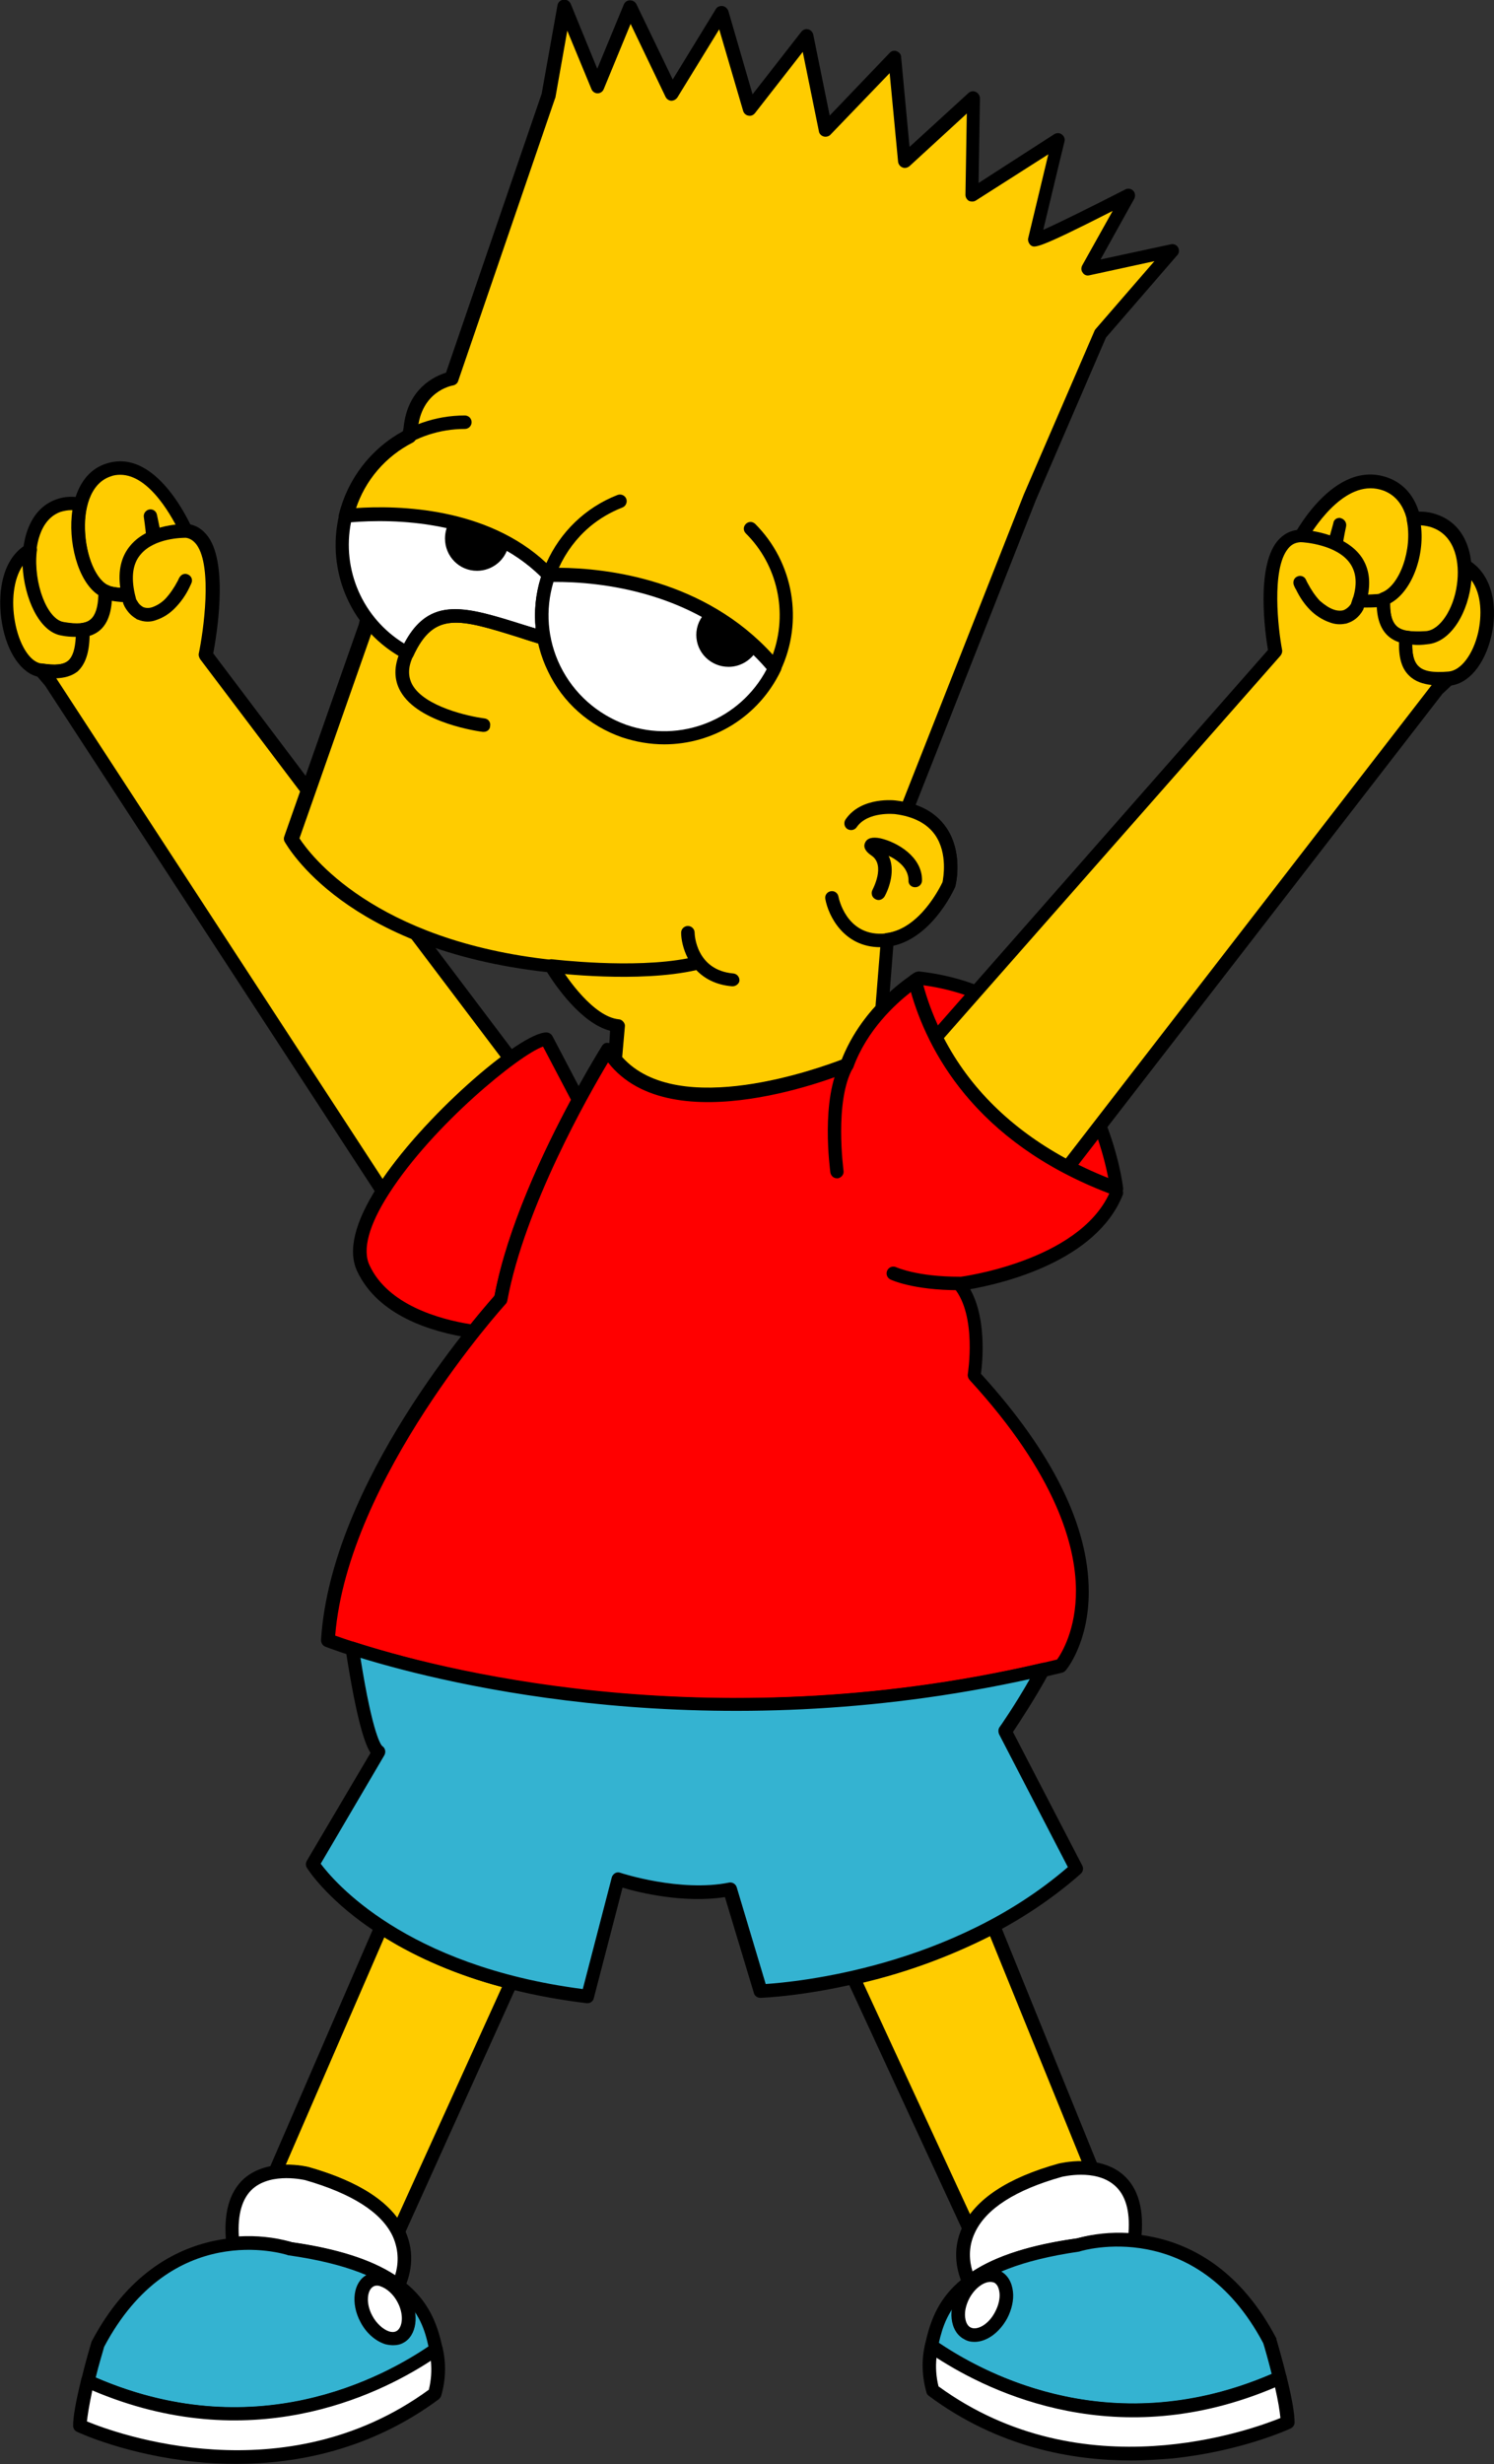
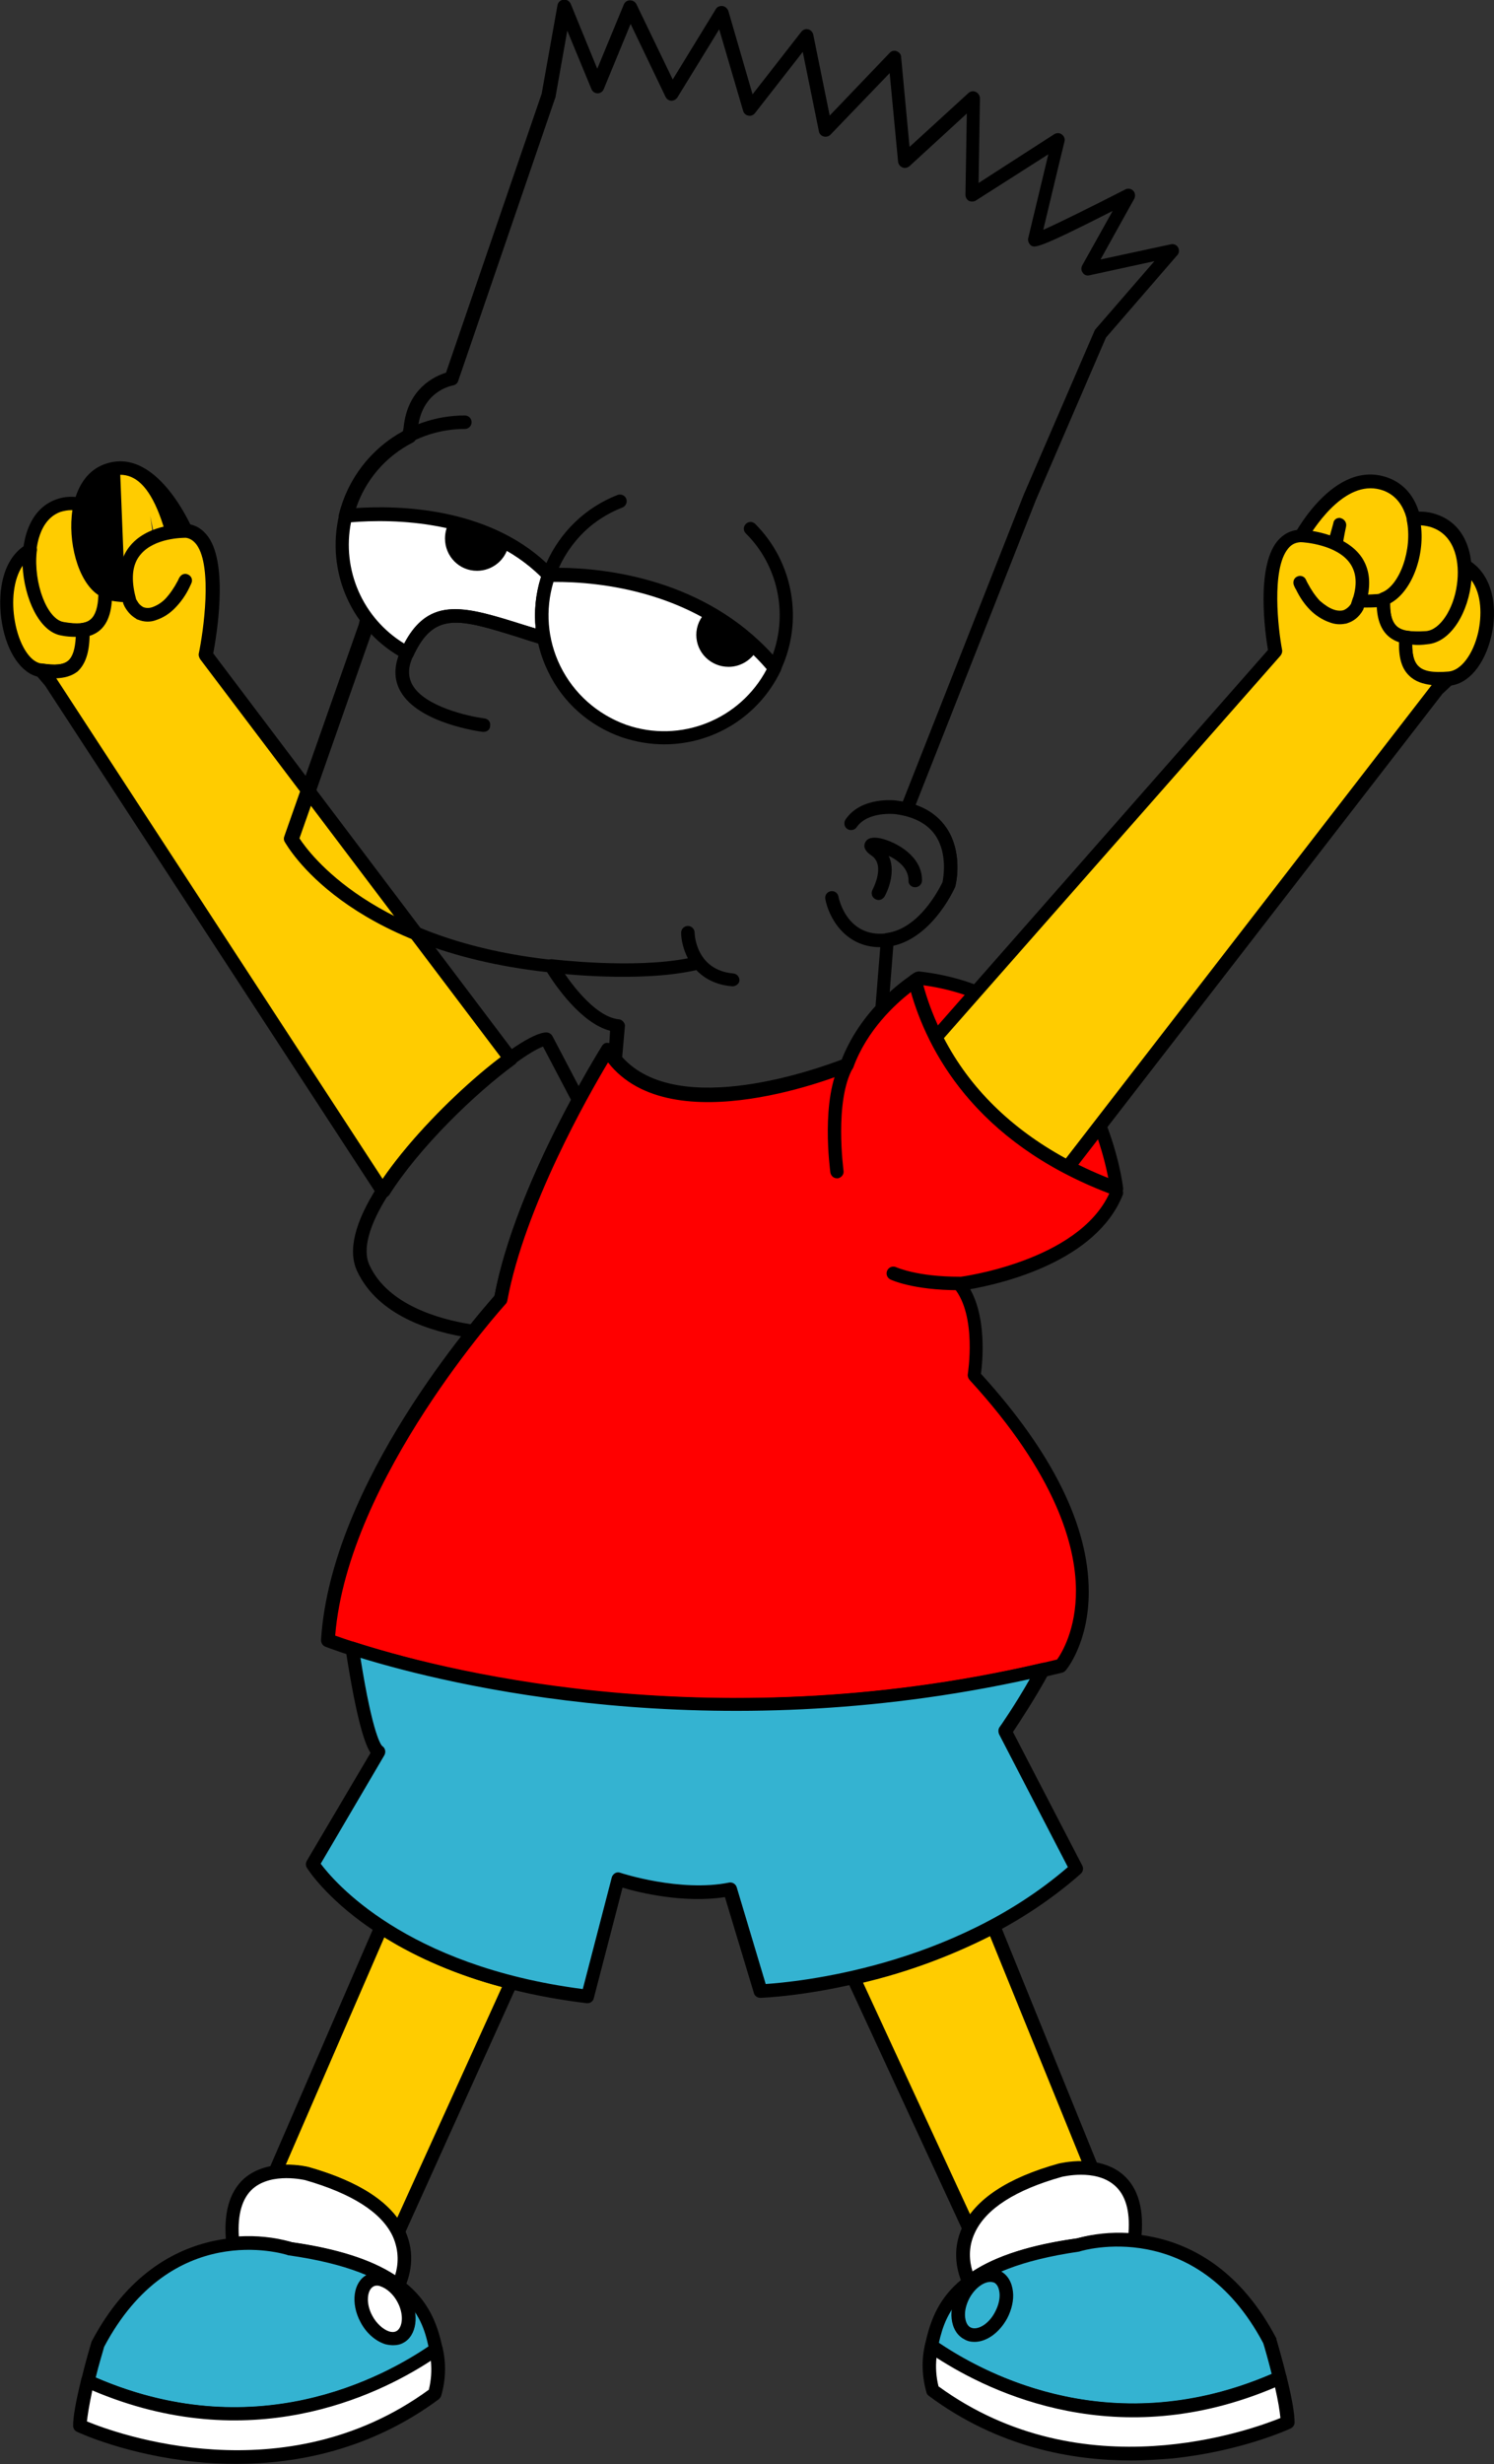
<svg xmlns="http://www.w3.org/2000/svg" xmlns:xlink="http://www.w3.org/1999/xlink" version="1.1" id="Layer_1" x="0px" y="0px" viewBox="0 0 443.5 731.3" style="enable-background:new 0 0 443.5 731.3;" xml:space="preserve">
  <rect x="0" y="0" width="443.5" height="731.3" fill="#333333" stroke="none" />
  <style type="text/css">
	.st0{fill:#FFCC00;}
	.st1{clip-path:url(#SVGID_2_);}
	.st2{clip-path:url(#SVGID_4_);}
	.st3{fill:#FF0000;}
	.st4{fill:#34B3D1;}
	.st5{fill:#FFFFFF;}
	.st6{clip-path:url(#SVGID_6_);}
	.st7{clip-path:url(#SVGID_8_);}
	.st8{clip-path:url(#SVGID_10_);}
</style>
  <title>Bart Simpson 02 [Converted]</title>
  <path class="st0" d="M56.3,159.9c0,0-9.9-25.1-24.1-20.4S22.5,174,32.8,176s15.1-1.1,11.8-22.9l2.2,10.6L56.3,159.9" />
-   <path d="M37.2,178.5c-1.7,0-3.3-0.2-4.8-0.5c-6.6-1.2-10.6-10.8-11.2-19.5c-0.5-8.3,1.9-18.2,10.3-20.9  c15.8-5.2,26.2,20.5,26.6,21.6c0.4,1-0.1,2.2-1.1,2.6l-9.4,3.9c-0.1,5.1-1.3,8.4-3.4,10.5C42.3,177.9,39.8,178.5,37.2,178.5z   M35.7,140.9c-0.9,0-1.9,0.1-2.9,0.5c-6.2,2.1-8,10.1-7.5,16.9c0.5,8.1,4,15.1,7.9,15.8c4.3,0.8,6.8,0.6,8.3-0.8  c2.5-2.4,2.8-8.8,1.2-19.8c-0.2-1.1,0.6-2.1,1.6-2.3c1.1-0.2,2.1,0.5,2.3,1.6l1.7,8.2l5.4-2.2C51.4,153.9,44.5,140.9,35.7,140.9z" />
+   <path d="M37.2,178.5c-1.7,0-3.3-0.2-4.8-0.5c-6.6-1.2-10.6-10.8-11.2-19.5c-0.5-8.3,1.9-18.2,10.3-20.9  c15.8-5.2,26.2,20.5,26.6,21.6c0.4,1-0.1,2.2-1.1,2.6l-9.4,3.9c-0.1,5.1-1.3,8.4-3.4,10.5C42.3,177.9,39.8,178.5,37.2,178.5z   c-0.9,0-1.9,0.1-2.9,0.5c-6.2,2.1-8,10.1-7.5,16.9c0.5,8.1,4,15.1,7.9,15.8c4.3,0.8,6.8,0.6,8.3-0.8  c2.5-2.4,2.8-8.8,1.2-19.8c-0.2-1.1,0.6-2.1,1.6-2.3c1.1-0.2,2.1,0.5,2.3,1.6l1.7,8.2l5.4-2.2C51.4,153.9,44.5,140.9,35.7,140.9z" />
  <path class="st0" d="M17.4,150.1c2.1-0.8,4.3-0.9,6.5-0.3c-2.3,9.7,1.2,22.8,7.4,25.8c0,10.9-4.6,12.5-12.6,11.1  C8.3,184.9,3.3,155,17.4,150.1" />
  <g>
    <defs>
      <rect id="SVGID_1_" width="443.5" height="731.1" />
    </defs>
    <clipPath id="SVGID_2_">
      <use xlink:href="#SVGID_1_" style="overflow:visible;" />
    </clipPath>
    <g class="st1">
      <path d="M22.8,189c-1.5,0-3.1-0.2-4.5-0.4c-6.8-1.2-10.7-10.7-11.5-19.1c-0.7-8.3,1.5-18.3,9.9-21.3c2.5-0.9,5.1-1,7.7-0.4    c1.1,0.3,1.7,1.3,1.4,2.4c-2.1,8.9,1.1,21,6.3,23.5c0.7,0.3,1.1,1,1.1,1.8c0,5.7-1.2,9.3-3.7,11.4C27.6,188.5,25.2,189,22.8,189z     M21.1,151.4c-1,0-2.1,0.2-3.1,0.5c0,0,0,0,0,0c-6.2,2.2-7.8,10.3-7.3,17.2c0.7,8.1,4.3,14.9,8.2,15.5c4.1,0.7,6.5,0.5,8-0.8    c1.4-1.2,2.2-3.6,2.3-7.2c-6.2-4.1-9.1-16.1-7.7-25.2C21.4,151.4,21.3,151.4,21.1,151.4z M17.4,150.1L17.4,150.1L17.4,150.1z" />
      <path class="st0" d="M8.9,163.1c-1.2,10.2,3.2,22.4,9.7,23.5c1.9,0.4,3.9,0.5,5.9,0.3c0.2,11.6-4.4,13.3-12.6,11.9    C2.1,197.2-3,169.9,8.9,163.1" />
      <path d="M16.1,201.3c-1.5,0-3.1-0.2-4.5-0.4c-5.1-0.9-9.5-7.1-11-15.9c-1.4-8-0.4-18.9,7.2-23.4c0.3-0.2,0.7-0.4,1.2-0.4h0    c0.9,0,1.7,0.6,1.9,1.5c0.1,0.3,0.1,0.7,0,1c-1,9.4,3.1,20.2,8.1,21c1.8,0.4,3.6,0.4,5.4,0.3c0.6-0.1,1.1,0.1,1.5,0.5    c0.4,0.4,0.7,0.9,0.7,1.5c0.1,6.1-1,10-3.7,12.2C21,200.8,18.5,201.3,16.1,201.3z M6.7,167.9c-2.8,4.2-3.3,10.7-2.3,16.4    c1.2,6.9,4.4,12.1,7.8,12.6c4.1,0.7,6.6,0.4,8-0.8c1.4-1.2,2.1-3.5,2.3-7.1c-1.4,0-2.9-0.1-4.3-0.4    C11.6,187.5,7.2,177.5,6.7,167.9z" />
    </g>
  </g>
  <path class="st0" d="M41.4,181.7l0.2,0.1C41.6,181.8,41.5,181.8,41.4,181.7" />
  <path d="M41.6,183.8c-0.3,0-0.6-0.1-0.8-0.2c-0.1-0.1-0.3-0.1-0.4-0.2c-0.9-0.5-1.3-1.7-0.7-2.7s1.7-1.3,2.7-0.8l0.2,0.1  c1,0.5,1.3,1.7,0.9,2.7C43.1,183.4,42.4,183.8,41.6,183.8z" />
  <path class="st0" d="M38.5,178.2c0.1,0.3,0.2,0.6,0.4,0.9C38.8,178.8,38.6,178.5,38.5,178.2" />
  <path d="M38.9,181.1c-0.7,0-1.4-0.4-1.8-1c-0.2-0.3-0.4-0.7-0.5-1.1c-0.4-1,0.1-2.2,1.1-2.6c1-0.4,2.2,0.1,2.6,1.1  c0.1,0.2,0.2,0.4,0.3,0.6c0.5,1,0.2,2.2-0.8,2.7C39.6,181,39.2,181.1,38.9,181.1z" />
  <path class="st0" d="M38.1,176.5L38.1,176.5c0.1,0.6,0.3,1.1,0.4,1.7C38.5,178.2,38.4,177.6,38.1,176.5" />
  <path d="M38.5,180.2c-0.9,0-1.7-0.6-1.9-1.5c-0.2-0.6-0.3-1.2-0.5-1.8c-0.1-0.6,0-1.2,0.4-1.7s1-0.8,1.6-0.8h0  c0.9,0,1.7,0.6,1.9,1.5c0.3,1,0.4,1.7,0.4,1.7c0.3,1.1-0.4,2.1-1.4,2.4C38.9,180.2,38.7,180.2,38.5,180.2z" />
  <path class="st0" d="M45.8,182c-1.3,0.4-2.7,0.4-4-0.1C43.1,182.4,44.5,182.5,45.8,182" />
  <path d="M43.9,184.3c-1,0-1.9-0.2-2.9-0.6c-1-0.4-1.5-1.6-1.1-2.6c0.4-1,1.5-1.5,2.6-1.1c0.9,0.3,1.8,0.3,2.7,0  c1-0.3,2.1,0.2,2.5,1.2c0.4,1-0.2,2.2-1.2,2.5C45.7,184.2,44.8,184.3,43.9,184.3z" />
  <path class="st0" d="M151.5,314.2L61,194.4c0,0,7.4-35.2-5.7-36.8c0,0-21.8-0.8-17.3,19l0,0c0.3,1.1,0.4,1.7,0.4,1.7  c0.1,0.3,0.3,0.6,0.4,0.9c0.6,1.1,1.4,2,2.5,2.6c0.1,0,0.2,0.1,0.2,0.1l0.2,0.1c1.3,0.5,2.7,0.5,4,0.1c1.7-0.6,3.3-1.6,4.6-2.9  c1.6-1.7,3-3.7,4.1-5.8c0.2-0.4,0.4-0.7,0.6-1.1c0,0-0.2,0.4-0.6,1.1c-1,2.1-2.4,4.1-4.1,5.8c-1.3,1.3-2.9,2.3-4.6,2.9  c-1.3,0.5-2.7,0.5-4-0.1l-0.2-0.1l-0.2-0.1c-1.1-0.6-2-1.5-2.5-2.6c-0.2-0.3-0.3-0.6-0.4-0.9c-0.2-0.6-0.3-1.2-0.4-1.7  c-1.8,0-3.6-0.2-5.3-0.5c-0.5-0.1-1-0.3-1.5-0.5c0,7.8-2.4,10.8-6.7,11.4c0.2,11.5-4.4,13.3-12.5,12l2.9,3.4l98.7,151.3  C123,338.8,140,322.6,151.5,314.2" />
  <path d="M113.7,355.6c-0.7,0-1.3-0.3-1.7-0.9L13.4,203.5l-2.8-3.3c-0.6-0.6-0.6-1.5-0.2-2.3c0.4-0.7,1.2-1.1,2.1-1  c4,0.6,6.4,0.4,7.9-0.9c1.6-1.4,2.4-4.4,2.3-9.1c0-1,0.7-1.9,1.7-2c2.6-0.4,5-1.7,5-9.4c0-0.7,0.3-1.3,0.9-1.7  c0.6-0.4,1.3-0.4,1.9-0.1c0.4,0.2,0.7,0.3,1.1,0.4c0.8,0.2,1.6,0.3,2.4,0.3c-0.7-5.1,0.3-9.3,3-12.5c5.6-6.7,16.3-6.4,16.8-6.4  c0.1,0,0.1,0,0.2,0c2.5,0.3,4.5,1.6,6.1,3.8c6.1,8.5,2.4,29.8,1.5,34.6l89.9,119.1c0.2,0.3,0.3,0.6,0.4,0.9l0,0.1  c0.1,0.7-0.2,1.5-0.8,1.9c-11.8,8.6-28.4,24.7-37.3,38.8C115,355.2,114.4,355.6,113.7,355.6C113.7,355.6,113.7,355.6,113.7,355.6z   M16.7,201.3l96.9,148.6c9.1-13.3,23.8-27.6,35.1-36.1L59.4,195.6c-0.3-0.5-0.5-1.1-0.4-1.6c1.4-6.7,4.1-25.7-0.6-32.3  c-0.9-1.2-1.9-1.9-3.2-2.1c-0.9,0-9.4,0-13.5,5c-2.3,2.7-2.8,6.6-1.7,11.6c0.2,0.7,0.3,1.3,0.4,1.6c0.1,0.2,0.2,0.4,0.3,0.5  c0.4,0.8,1,1.4,1.7,1.8l0.2,0.1c0.8,0.3,1.7,0.3,2.6,0c0,0,0,0,0,0c1.4-0.5,2.7-1.3,3.8-2.4c1.5-1.6,2.7-3.4,3.7-5.3  c0.2-0.3,0.3-0.7,0.5-1c0.5-1,1.6-1.5,2.6-1c1,0.4,1.5,1.6,1,2.6c0,0-0.2,0.5-0.6,1.3c-1.1,2.3-2.6,4.4-4.4,6.2  c-1.5,1.5-3.3,2.7-5.4,3.4c-1.8,0.7-3.7,0.6-5.4-0.1c0,0,0,0,0,0c0,0,0,0,0,0c0,0,0,0,0,0l0,0c0,0,0,0-0.1,0c0,0,0,0,0,0l-0.2-0.1  c-0.1,0-0.2-0.1-0.3-0.2c0,0,0,0,0,0c-1.4-0.8-2.5-2-3.3-3.4c-0.2-0.3-0.3-0.7-0.5-1c0,0,0,0,0-0.1c0,0,0,0,0,0c0,0,0,0,0,0  c0,0,0,0,0,0c0,0,0,0,0,0c0,0,0,0,0,0c0,0,0,0,0-0.1c0,0,0,0,0,0c0,0,0,0,0,0c0,0,0,0,0,0c0,0,0,0,0,0c0,0,0,0,0,0c0,0,0,0,0,0  c0,0,0,0,0,0c0,0,0,0,0,0c0,0,0,0,0,0c0,0,0,0,0,0c0,0,0,0,0,0c0-0.1-0.1-0.2-0.1-0.3c-1.1-0.1-2.2-0.2-3.3-0.4  c-0.3,4.3-1.7,8.9-6.6,10.4c-0.1,5.1-1.3,8.5-3.6,10.6C21.2,200.7,19,201.2,16.7,201.3z" />
-   <path class="st0" d="M183.2,304.3l-0.6,10.1c18.7,22.4,68.9,1.5,68.9,1.5c2.3-6.1,5.8-11.7,10.3-16.4l1.6-20.5  c11.7-1.6,18.3-16.5,18.3-16.5s4.4-18-12.5-22.2l36.5-92.6l20.9-48.5L348,74.3l-25.2,5.5L335,57.9c0,0-28.3,14.5-28.1,13.3  s7.1-29.7,7.1-29.7l-25.7,16.4l0.5-28.8l-20.5,18.7l-2.9-30.7l-20.4,21.4l-5.7-27.8l-16.9,21.7l-8.3-28.5l-14.7,24L187,2.2  l-9.8,23.5L167.5,2l-4.8,26.4l-28.8,84c0,0-10.9,1.7-12.1,15l-0.4,2c-9.4,4.8-16.3,13.5-18.8,23.8c4.5-0.4,9-0.6,13.5-0.4l-7.6,33.1  l-22.1,63c0,0,16.9,31.4,77.3,37.8C163.7,286.7,173.2,303.3,183.2,304.3" />
  <g>
    <defs>
      <rect id="SVGID_3_" width="443.5" height="731.1" />
    </defs>
    <clipPath id="SVGID_4_">
      <use xlink:href="#SVGID_3_" style="overflow:visible;" />
    </clipPath>
    <g class="st2">
      <path d="M210.3,326.8c-11.2,0-22.2-2.7-29.2-11.1c-0.3-0.4-0.5-0.9-0.5-1.4l0.5-8.4c-8.8-2.3-16.6-14-18.7-17.4    c-60-6.7-77.1-37.4-77.9-38.7c-0.3-0.5-0.3-1.1-0.1-1.6l22.1-62.9l7-30.6c-3.6,0-7.2,0.1-10.8,0.5c-0.6,0.1-1.3-0.2-1.7-0.7    s-0.6-1.2-0.4-1.8c2.6-10.6,9.5-19.5,19-24.7l0.2-1c1.1-11.8,9.4-15.4,12.6-16.4l28.4-82.8l4.7-26.3c0.2-0.9,0.9-1.5,1.8-1.6    c0.9-0.1,1.7,0.4,2.1,1.2l7.9,19.3l7.9-19.1c0.3-0.7,1-1.2,1.8-1.2c0.8,0,1.5,0.4,1.9,1.1l10.8,22.4l12.8-20.9    c0.4-0.7,1.2-1,2-0.9c0.8,0.1,1.4,0.7,1.7,1.4l7.2,24.8l14.5-18.6c0.5-0.6,1.3-0.9,2-0.7c0.8,0.2,1.3,0.8,1.5,1.5l4.9,24.1    l17.8-18.6c0.5-0.6,1.4-0.8,2.1-0.5c0.7,0.3,1.3,0.9,1.3,1.7l2.5,26.7l17.5-16c0.6-0.5,1.4-0.7,2.2-0.3c0.7,0.3,1.2,1.1,1.2,1.9    l-0.4,25.1L313,39.8c0.7-0.4,1.6-0.4,2.2,0.1c0.7,0.5,1,1.3,0.8,2.1c-2.1,8.5-4.9,20.4-6.3,26.2c5-2.2,15.2-7.3,24.4-12    c0.8-0.4,1.7-0.2,2.3,0.4s0.7,1.6,0.3,2.4l-10,18l20.9-4.5c0.8-0.2,1.7,0.2,2.1,0.9c0.4,0.7,0.4,1.7-0.2,2.3l-21.2,24.5    l-20.8,48.2l-35.7,90.5c12.8,4.5,13.4,17.5,11.8,24c0,0.1-0.1,0.2-0.1,0.3c-0.3,0.6-6.6,14.7-18.3,17.4l-1.5,19    c0,0.5-0.2,0.9-0.5,1.2c-4.3,4.6-7.6,9.9-9.8,15.8c-0.2,0.5-0.6,0.9-1.1,1.1C250.9,318.3,230.2,326.8,210.3,326.8z M184.7,313.7    c16.7,18.7,59,3.1,65.3,0.7c2.3-5.8,5.6-11.1,9.9-15.8l1.6-19.9c0.1-0.9,0.8-1.7,1.7-1.8c9.9-1.3,15.9-13.6,16.7-15.2    c0.4-1.8,3-16.1-11.1-19.7c-0.6-0.1-1-0.5-1.3-1c-0.3-0.5-0.3-1.1-0.1-1.6l36.5-92.6l21-48.6c0.1-0.2,0.2-0.4,0.3-0.5l17.5-20.2    l-19.3,4.2c-0.8,0.2-1.6-0.1-2-0.8c-0.5-0.6-0.5-1.5-0.1-2.2l9-16.1c-22.6,11.5-23.2,11-24.3,10.2c-0.6-0.5-0.9-1.3-0.8-2    c0.2-0.9,4-16.6,6-25l-21.5,13.7c-0.6,0.4-1.4,0.4-2.1,0.1c-0.6-0.4-1-1-1-1.8l0.4-24.1l-17,15.6c-0.6,0.5-1.4,0.7-2.1,0.4    c-0.7-0.3-1.2-0.9-1.3-1.7l-2.5-26.3L246.5,40c-0.5,0.5-1.3,0.7-2,0.5c-0.7-0.2-1.3-0.8-1.4-1.5l-4.8-23.6l-14.2,18.2    c-0.5,0.6-1.2,0.9-2,0.7c-0.7-0.1-1.3-0.7-1.5-1.4l-7.1-24.2l-12.4,20.2c-0.4,0.6-1.1,1-1.8,1c-0.7,0-1.4-0.5-1.7-1.1L187.2,7.1    l-8,19.4c-0.3,0.7-1,1.2-1.8,1.2c0,0,0,0,0,0c-0.8,0-1.5-0.5-1.8-1.2l-7.2-17.4l-3.5,19.7c0,0.1,0,0.2-0.1,0.3l-28.8,84    c-0.2,0.7-0.9,1.2-1.6,1.3c-0.4,0.1-9.4,1.7-10.4,13.2c0,0.1,0,0.2,0,0.3l-0.4,2c-0.1,0.6-0.5,1.1-1,1.4    c-8.1,4.1-14.2,11.2-17,19.8c3.6-0.2,7.2-0.3,10.9-0.2c0.6,0,1.2,0.3,1.5,0.8c0.4,0.5,0.5,1.1,0.4,1.7l-7.6,33.1    c0,0.1,0,0.1-0.1,0.2l-21.8,62.1c3,4.6,21.9,30.4,75.3,36.1c0.6,0.1,1.2,0.4,1.5,1c2.5,4.4,10.6,15.9,18,16.6c0.4,0,0.7,0.2,1,0.4    c0.5,0.4,0.9,1.1,0.8,1.7L184.7,313.7z" />
    </g>
  </g>
  <path class="st0" d="M113.2,571.9l-31.5,72.8c3.2-0.4,6.4-0.3,9.5,0.4c16.5,4.7,24,11.2,27,17.3l33.6-74.1  C134.9,584,122.3,577.9,113.2,571.9" />
  <path d="M118.1,664.4c-0.8,0-1.5-0.4-1.8-1.1c-3.3-6.8-12.2-12.4-25.7-16.2c-2.9-0.6-5.8-0.8-8.7-0.4c-0.7,0.1-1.4-0.2-1.9-0.8  c-0.4-0.6-0.5-1.3-0.2-2l31.4-72.5c0,0,0-0.1,0-0.1c0.3-0.8,1-1.4,1.9-1.4c0.4,0,0.9,0.1,1.2,0.4c10.7,7,23.4,12.3,37.9,16  c0.6,0.1,1.1,0.5,1.3,1.1c0.3,0.5,0.3,1.2,0,1.7L120,663.2C119.7,664,119,664.4,118.1,664.4C118.2,664.4,118.2,664.4,118.1,664.4z   M85.2,642.5c2.1,0,4.3,0.2,6.4,0.7c0,0,0.1,0,0.1,0c12.7,3.6,21.5,8.6,26.2,15l31.1-68.5c-13.1-3.5-24.8-8.5-34.9-14.8l-29.3,67.6  C85,642.5,85.1,642.5,85.2,642.5z" />
-   <path class="st3" d="M140.6,395.2c4.9-6.2,8.2-9.8,8.2-9.8c3.8-20.6,15-44.1,23.1-59l-9.5-18.1c-9.1,0-63.5,48.4-54.4,68  C113.8,389.2,130,393.6,140.6,395.2" />
  <path d="M140.5,397.2c-0.2,0-0.4,0-0.6-0.1c-12.2-1.8-27.8-6.8-33.9-19.9c-2.8-6-0.7-14.5,6.1-25.1c12.9-20.2,42.2-45.7,50.1-45.7  c0.7,0,1.4,0.4,1.8,1.1l9.5,18.1c0.3,0.6,0.3,1.3,0,1.9c-6.9,12.7-19,37.2-22.9,58.4c-0.1,0.4-0.2,0.7-0.5,1c0,0-3.3,3.6-8.1,9.6  C141.7,396.9,141.1,397.2,140.5,397.2z M161.2,310.6c-7,2.4-32.7,23.3-45.7,43.6c-6,9.3-8,16.7-5.8,21.3c5.4,11.7,20.6,16,30,17.5  c3.6-4.5,6.2-7.4,7.1-8.5c3.8-20.1,14.3-42.5,22.7-58.1L161.2,310.6z" />
  <path class="st3" d="M331.5,352.8c-1.1-7.4-9.9-57-58.8-62.5c0,0-0.4,0.2-1.1,0.7C275.8,308.3,289.2,337.2,331.5,352.8" />
  <path d="M331.5,354.8c-0.2,0-0.5,0-0.7-0.1c-43.7-16.1-57.1-46.5-61.1-63.3c-0.2-0.8,0.1-1.7,0.8-2.1c0.7-0.5,1.1-0.7,1.1-0.7  c0.4-0.2,0.8-0.3,1.3-0.3c21.2,2.4,37.7,13,48.8,31.5c8.6,14.2,11.2,28.7,11.7,32.7c0.1,0.7-0.2,1.4-0.7,1.8  C332.4,354.6,332,354.8,331.5,354.8z M274.1,292.4c4.3,15.8,17.1,42.2,54.9,57.2C326.3,335.9,315.3,298,274.1,292.4z" />
  <path class="st3" d="M271.6,290.9c-3.5,2.4-15,11-20.1,25c0,0-54.4,22.7-71-4.5c0,0-25.7,40.8-31.7,74.1c0,0-48.4,52.9-51.4,101.3  c0,0,95.2,37.8,217.6,7.6c0,0,25.7-30.2-25.7-86.1c0,0,3-18.1-4.5-27.2c0,0,37.8-4.5,46.9-27.2c0,0,0-0.3-0.1-0.9  C289.3,337.2,275.9,308.3,271.6,290.9" />
  <path d="M218.2,508c-22.6,0-42.4-1.8-58.2-4.1c-38.9-5.6-63.1-15.1-63.4-15.2c-0.8-0.3-1.3-1.1-1.3-2c2.9-46.8,46.6-96.6,51.5-102.1  c6.2-33.1,30.9-72.5,31.9-74.2c0.4-0.6,1-1,1.7-0.9c0.7,0,1.3,0.4,1.7,1c14.5,23.7,61.1,6.6,67.7,4.1c5.3-13.6,16.1-22.1,20.5-25.1  c0.3-0.2,0.7-0.3,1.1-0.3h0c0.9,0,1.7,0.6,1.9,1.5c3.9,15.9,16.7,45,58.6,60.4c0.7,0.2,1.1,0.8,1.3,1.5c0.1,0.7,0.2,1.2,0.2,1.3  c0,0.3,0,0.5-0.1,0.7c-7.9,19.8-35.7,26.3-45.3,28c4.9,8.7,3.7,21.4,3.2,25.1c21.2,23.3,32,45.1,32,64.7c0,15.1-6.6,23.1-6.9,23.4  c-0.3,0.3-0.6,0.5-1,0.6C280,505,246.8,508,218.2,508z M99.5,485.4c5.6,2,28,9.7,61.2,14.5c35.3,5.1,90.6,8,153.1-7.4  c1.3-1.8,5.7-8.9,5.6-20.7c-0.1-12.9-5.7-34.1-31.6-62.3c-0.4-0.5-0.6-1.1-0.5-1.7c0-0.2,2.8-17.3-4.1-25.6c-0.5-0.6-0.6-1.3-0.3-2  c0.3-0.7,0.9-1.2,1.6-1.2c0.4,0,35.4-4.5,44.8-24.8c-40.2-15.3-54.1-42.9-58.9-59.8c-4.6,3.6-13,11.2-17.1,22.4  c-0.2,0.5-0.6,0.9-1.1,1.2c-2.2,0.9-52.7,21.6-71.7-2.7c-5.7,9.5-24.8,43-29.9,70.7c-0.1,0.4-0.2,0.7-0.5,1  C149.8,387.3,103.3,438.7,99.5,485.4z M251.5,315.9L251.5,315.9L251.5,315.9z" />
  <path class="st3" d="M265.1,377.9c0,0,6,3,19.6,3" />
  <path d="M284.8,382.9c-13.9,0-20.3-3.1-20.5-3.2c-1-0.5-1.4-1.7-0.9-2.7c0.5-1,1.7-1.4,2.7-0.9c0.1,0,6,2.8,18.8,2.8  c1.1,0,2,0.9,2,2S285.9,382.9,284.8,382.9z" />
  <path class="st3" d="M248.5,347.7c0,0-3-21.2,3-31.7" />
  <path d="M248.5,349.7c-1,0-1.8-0.7-2-1.7c-0.1-0.9-3-22,3.2-33c0.5-1,1.8-1.3,2.7-0.8c1,0.5,1.3,1.8,0.8,2.7  c-5.6,9.9-2.8,30.3-2.8,30.5c0.2,1.1-0.6,2.1-1.7,2.3C248.7,349.7,248.6,349.7,248.5,349.7z" />
  <path class="st4" d="M309.7,495.5c-100.1,23.3-181.1,1.5-205.1-6.3c1.6,10.9,4.8,28.6,7.9,30.7l-19.6,33.3c0,0,19.6,31.7,81.6,39.3  l9.1-34.8c0,0,18.1,6,33.3,3l9.1,30.2c0,0,54.4-1.5,93.7-36.3l-21.2-40.8C298.4,513.9,304.7,504.7,309.7,495.5" />
  <path d="M174.4,594.5c-0.1,0-0.2,0-0.2,0c-62.2-7.6-82.3-38.9-83.1-40.2c-0.4-0.6-0.4-1.4,0-2.1l18.9-32c-1.6-2.4-4.1-9.3-7.4-30.7  c-0.1-0.7,0.2-1.4,0.7-1.8c0.5-0.4,1.3-0.6,1.9-0.4c22.6,7.3,103.9,29.5,203.8,6.3c0.4-0.1,0.8-0.2,1.2-0.1c0.9,0.2,1.5,1,1.5,1.9  c0,0.4-0.1,0.8-0.3,1.1c-4,7.4-8.9,14.8-10.7,17.5l20.6,39.7c0.4,0.8,0.2,1.8-0.5,2.4c-39.4,34.8-94.4,36.8-95,36.8c0,0,0,0-0.1,0  c-0.9,0-1.7-0.6-1.9-1.4l-8.6-28.5c-12.2,1.9-25.4-1.3-30.4-2.8l-8.5,32.7C176.1,593.9,175.3,594.5,174.4,594.5z M95.2,553.1  c3.9,5.2,24.9,30.3,77.8,37.2l8.6-33.1c0.1-0.5,0.5-1,1-1.3c0.5-0.3,1.1-0.3,1.6-0.1c0.2,0.1,17.8,5.8,32.2,2.9c1-0.2,2,0.4,2.3,1.4  l8.6,28.7c8.9-0.6,55.2-4.9,89.7-34.7l-20.4-39.4c-0.3-0.7-0.3-1.5,0.1-2.1c0.1-0.1,4.7-6.7,9-14.3c-94.9,20.9-172.6,1.7-198.7-6.3  c3.7,23.3,6.2,26,6.5,26.2c0.9,0.6,1.1,1.8,0.6,2.7L95.2,553.1z" />
  <path class="st0" d="M295,571.7c-13.1,6.9-27.1,12.1-41.6,15.3l34.4,74.4c3.1-6.1,10.6-12.6,27-17.3c3.1-0.7,6.3-0.9,9.5-0.4  L295,571.7" />
  <path d="M287.7,663.4C287.7,663.4,287.7,663.4,287.7,663.4c-0.8,0-1.5-0.5-1.8-1.2l-34.4-74.4c-0.3-0.5-0.2-1.2,0-1.7  c0.3-0.5,0.8-0.9,1.4-1.1c14.3-3.2,28.1-8.3,41.1-15.1c0.5-0.3,1.1-0.3,1.6-0.1c0.5,0.2,1,0.6,1.2,1.1l29.2,71.9  c0.3,0.7,0.2,1.4-0.3,2c-0.4,0.6-1.1,0.8-1.8,0.8c-2.9-0.4-5.8-0.2-8.7,0.4c-13.6,3.9-22.2,9.3-25.7,16.2  C289.2,662.9,288.5,663.4,287.7,663.4z M256.2,588.4l31.8,68.8c4.8-6.4,13.6-11.4,26.2-15c0,0,0.1,0,0.1,0c2.3-0.5,4.5-0.7,6.8-0.7  l-27.2-66.9C282,580.6,269.3,585.3,256.2,588.4z" />
  <path class="st5" d="M320,666.2c5.4-1.5,11.1-1.9,16.7-1.3c3.2-27.3-22-20.8-22-20.8c-34.6,9.8-29.6,27.7-27.2,33.2  C293.8,672.5,303.8,668.5,320,666.2" />
  <path d="M287.6,679.2c-0.2,0-0.3,0-0.5-0.1c-0.6-0.2-1.1-0.6-1.3-1.1c-1.5-3.3-3.5-9.9-0.1-17.1c3.8-8.2,13.4-14.6,28.5-18.8  c0.5-0.1,11.9-3,19.2,3.3c4.6,4,6.4,10.6,5.3,19.6c-0.1,1.1-1.1,1.9-2.2,1.8c-5.3-0.6-10.5-0.2-15.6,1.2c-0.2,0.1-0.4,0.2-0.6,0.2  c-14.2,2-24.8,5.6-31.5,10.6C288.5,679.1,288,679.2,287.6,679.2z M320.9,645.4c-3.1,0-5.5,0.6-5.6,0.6c-13.9,3.9-22.6,9.5-25.9,16.6  c-2.1,4.4-1.6,8.6-0.7,11.5c7.2-4.7,17.3-7.9,30.8-9.8c0,0,0.1,0,0.1,0c5.1-1.4,10.2-1.9,15.4-1.6c0.5-6.6-0.9-11.4-4.2-14.2  C327.9,646,324,645.4,320.9,645.4z M320,666.2L320,666.2L320,666.2z" />
  <path class="st4" d="M379.9,705.7c-1.4-5.8-3-11-3-11c-21.1-40-56.9-28.4-56.9-28.4c-36.9,5.3-41.3,19.3-43.5,30  C290,705.6,330.1,728,379.9,705.7" />
  <g>
    <defs>
      <rect id="SVGID_5_" width="443.5" height="731.1" />
    </defs>
    <clipPath id="SVGID_6_">
      <use xlink:href="#SVGID_5_" style="overflow:visible;" />
    </clipPath>
    <g class="st6">
      <path d="M336.4,717.3c-28.9,0-50.8-12.4-61-19.4c-0.7-0.5-1-1.3-0.8-2.1c2.7-12.5,8.6-26.3,45.1-31.5c2.9-0.8,38.3-10,59.1,29.5    c0.1,0.1,0.1,0.2,0.1,0.4c0,0.1,1.6,5.3,3,11.1c0.2,0.9-0.2,1.9-1.1,2.3C364.7,714.6,349.8,717.3,336.4,717.3z M278.7,695.3    c15,10.1,52.4,29.2,98.8,9.2c-1.1-4.4-2.2-8.2-2.5-9.1C355,657.6,321,668,320.7,668.1c-0.1,0-0.2,0.1-0.3,0.1    C285.1,673.3,280.8,686.2,278.7,695.3z" />
      <path class="st5" d="M276.5,696.2c-1,4.3-0.9,8.9,0.4,13.1c48.5,35.8,105.3,9.5,105.3,9.5c0-2.9-1.1-8.3-2.3-13.2    C330.1,728,290,705.6,276.5,696.2" />
      <path d="M335.7,730.2c-17.6,0-39.6-4-60-19.2c-0.4-0.3-0.6-0.6-0.7-1.1c-1.3-4.6-1.5-9.5-0.4-14.1c0.1-0.6,0.6-1.2,1.2-1.4    c0.6-0.2,1.3-0.2,1.9,0.2c14.4,10,53.1,30.9,101.4,9.3c0.5-0.2,1.2-0.2,1.7,0c0.5,0.3,0.9,0.7,1.1,1.3c1.6,6.4,2.4,11,2.4,13.7    c0,0.8-0.5,1.5-1.2,1.8c-0.6,0.3-14.8,6.8-35.1,8.9C344.2,729.9,340.1,730.2,335.7,730.2z M278.6,708.2    c43,31.3,93.1,12.8,101.5,9.4c-0.2-2.1-0.7-5.2-1.6-9.1c-46.5,19.8-84.1,1.8-100.5-8.8C277.7,702.5,277.9,705.4,278.6,708.2z" />
    </g>
  </g>
-   <path class="st5" d="M297.2,687.1c-2.5,4.6-7,7-10,5.4s-3.6-6.7-1.1-11.3s7-7,10-5.4S299.6,682.5,297.2,687.1" />
  <path d="M289.3,695c-1.1,0-2.1-0.2-3.1-0.8c-2.1-1.1-3.4-3.3-3.7-6.1c-0.3-2.5,0.4-5.4,1.7-7.9c3-5.7,8.6-8.4,12.8-6.2  c2.1,1.1,3.4,3.3,3.7,6.1c0.3,2.5-0.4,5.4-1.7,7.9c0,0,0,0,0,0C296.6,692.4,292.8,695,289.3,695z M294,677.2c-1.9,0-4.5,1.7-6.2,4.8  c-1,1.9-1.5,3.9-1.3,5.7c0.1,0.8,0.4,2.4,1.6,3c1.8,1,5.3-0.7,7.3-4.6c1-1.9,1.5-3.9,1.3-5.7c-0.1-0.8-0.4-2.4-1.6-3  C294.8,677.3,294.4,677.2,294,677.2z M297.2,687.1L297.2,687.1L297.2,687.1z" />
  <path class="st5" d="M85.9,667.3c-5.4-1.5-11.1-1.9-16.7-1.3c-3.2-27.3,22-20.8,22-20.8c34.6,9.8,29.6,27.7,27.2,33.2  C112.1,673.6,102.1,669.6,85.9,667.3" />
  <path d="M118.3,680.3c-0.4,0-0.9-0.1-1.2-0.4c-6.8-5.1-17.1-8.6-31.5-10.6c-0.2,0-0.4-0.1-0.6-0.2c-5.1-1.3-10.4-1.7-15.6-1.2  c-1.1,0.1-2.1-0.7-2.2-1.8c-1-9,0.8-15.6,5.3-19.6c7.3-6.3,18.7-3.5,19.1-3.4c15.1,4.3,24.7,10.6,28.6,18.8  c3.4,7.2,1.4,13.8-0.1,17.1c-0.2,0.6-0.7,1-1.3,1.1C118.6,680.3,118.5,680.3,118.3,680.3z M86.5,665.4c13.5,1.9,23.6,5.1,30.8,9.8  c0.9-2.9,1.3-7-0.7-11.5c-3.3-7.1-12.1-12.7-26-16.7c-0.1,0-9.8-2.4-15.5,2.5c-3.2,2.8-4.6,7.6-4.2,14.2c5.2-0.3,10.4,0.2,15.4,1.6  C86.5,665.3,86.5,665.3,86.5,665.4z" />
  <path class="st4" d="M26.1,706.7c1.4-5.8,3-11,3-11c21.1-40,56.9-28.4,56.9-28.4c36.9,5.3,41.3,19.3,43.6,30  C116,706.7,75.9,729,26.1,706.7" />
  <g>
    <defs>
      <rect id="SVGID_7_" width="443.5" height="731.1" />
    </defs>
    <clipPath id="SVGID_8_">
      <use xlink:href="#SVGID_7_" style="overflow:visible;" />
    </clipPath>
    <g class="st7">
      <path d="M69.6,718.4c-13.4,0-28.3-2.7-44.2-9.8c-0.3-0.1-0.7-0.3-0.9-0.6c-0.4-0.5-0.5-1.1-0.4-1.7c1.4-5.8,3-11.1,3-11.1    c0-0.1,0.1-0.2,0.1-0.3c20.8-39.5,56.2-30.3,59.1-29.5c36.5,5.3,42.4,19,45.1,31.5c0.2,0.8-0.2,1.6-0.8,2.1    C120.4,706,98.5,718.4,69.6,718.4z M28.4,705.6c46.4,20.1,83.8,1,98.8-9.2c-2-9.2-6.4-22.1-41.6-27.1c-0.1,0-0.2,0-0.3-0.1    c-1.4-0.4-34.4-10.5-54.4,27.3C30.7,697.4,29.5,701.1,28.4,705.6z" />
      <path class="st5" d="M129.4,697.3c1,4.3,0.9,8.9-0.4,13.2c-48.4,35.8-105.3,9.5-105.3,9.5c0-2.9,1.1-8.3,2.3-13.2    C75.8,729,115.9,706.7,129.4,697.3" />
      <path d="M70.2,731.2c-4.4,0-8.4-0.2-12.2-0.6c-20.4-2.1-34.5-8.6-35.1-8.9c-0.7-0.3-1.2-1-1.2-1.8c0-2.6,0.8-7.2,2.4-13.7    c0.1-0.6,0.5-1.1,1.1-1.3c0.5-0.3,1.2-0.3,1.7,0c48.3,21.7,87,0.7,101.4-9.3c0.5-0.4,1.2-0.5,1.9-0.2c0.6,0.2,1.1,0.8,1.2,1.4    c1.1,4.7,0.9,9.6-0.4,14.1c-0.1,0.4-0.4,0.8-0.7,1.1C109.8,727.2,87.8,731.2,70.2,731.2z M25.8,718.6c8.4,3.5,58.6,21.9,101.5-9.4    c0.7-2.8,0.9-5.7,0.6-8.6c-16.4,10.7-54,28.6-100.5,8.8C26.4,714.1,26,716.9,25.8,718.6z" />
    </g>
  </g>
  <path class="st5" d="M108.8,688.1c2.5,4.6,7,7,10,5.4s3.6-6.7,1.1-11.3s-7-7-10-5.4S106.3,683.5,108.8,688.1" />
  <path d="M116.7,696c-0.7,0-1.5-0.1-2.3-0.3c-2.9-0.9-5.7-3.3-7.4-6.6c-3-5.6-2.1-11.9,1.9-14c1.5-0.8,3.4-1,5.3-0.4  c2.9,0.9,5.7,3.3,7.4,6.6c3,5.6,2.1,11.9-1.9,14C118.8,695.8,117.8,696,116.7,696z M111.9,678.3c-0.4,0-0.8,0.1-1.1,0.3  c-1.8,1-2.3,4.9-0.3,8.6c0,0,0,0,0,0c1.2,2.3,3.2,4.1,5,4.7c0.6,0.2,1.5,0.3,2.2-0.1c1.8-1,2.3-4.9,0.3-8.6  c-1.2-2.3-3.2-4.1-5.1-4.7C112.7,678.4,112.3,678.3,111.9,678.3z" />
  <path class="st0" d="M385,161.2c0,0,11.5-23,26.3-17.5c14.8,5.5,8.8,33.4-2.2,34.5s-15.9-2.2-11.5-22.5l-2.7,9.9L385,161.2" />
  <path d="M405.7,180.4c-3.4,0-6.7-0.7-8.9-3.2c-1.9-2.1-2.8-5.3-2.7-9.8l-9.8-4.4c-0.7-0.3-1.2-1-1.2-1.8c0-0.3,0.1-0.6,0.2-0.9  c0.5-1,12.5-24.5,28.8-18.5c8.8,3.3,10.9,13,9.9,20.9c-1,8.2-5.7,16.8-12.5,17.5C408.1,180.3,406.9,180.4,405.7,180.4z M397.6,153.7  c0.2,0,0.3,0,0.5,0.1c1,0.3,1.7,1.3,1.5,2.4c-2.1,9.8-2.1,15.8,0.2,18.4c1.5,1.7,4.3,2.2,9.2,1.7c4.1-0.4,8-6.6,9-14  c0.8-6.5-0.7-14.2-7.3-16.7c-10.6-3.9-19.8,9.7-22.8,14.7l5.8,2.6l2.1-7.6C395.9,154.3,396.7,153.7,397.6,153.7z" />
  <path class="st0" d="M426.4,154.8c-2.2-0.9-4.5-1.1-6.8-0.8c2,9.4-2.3,21.5-8.9,23.8c-0.5,10.3,4.4,12.1,12.9,11.4  C434.5,188.4,441.1,160.6,426.4,154.8" />
  <g>
    <defs>
      <rect id="SVGID_9_" width="443.5" height="731.1" />
    </defs>
    <clipPath id="SVGID_10_">
      <use xlink:href="#SVGID_9_" style="overflow:visible;" />
    </clipPath>
    <g class="st8">
      <path d="M420.7,191.4c-3.2,0-6.6-0.6-8.9-2.8c-2.3-2.2-3.3-5.8-3.1-10.9c0-0.8,0.6-1.5,1.3-1.8c5.5-1.9,9.4-13,7.6-21.5    c-0.1-0.5,0-1.1,0.3-1.6c0.3-0.5,0.8-0.8,1.3-0.8c2.7-0.4,5.4-0.1,7.9,0.9c8.8,3.4,10.6,13.2,9.5,21.1c-1.2,8.1-6,16.6-12.9,17.2    C422.8,191.4,421.7,191.4,420.7,191.4z M412.6,179.1c0,3.2,0.6,5.3,1.9,6.6c1.5,1.5,4.2,1.9,8.8,1.6c4.1-0.3,8.2-6.4,9.2-13.8    c0.9-6.4-0.4-14.2-7-16.8c0,0,0,0,0,0c-1.2-0.5-2.5-0.7-3.7-0.8C423,165.3,418.9,175.8,412.6,179.1z" />
      <path class="st0" d="M434.8,167.8c0.8,9.7-4.4,20.9-11.3,21.5c-2.1,0.2-4.2,0.2-6.3-0.2c-0.7,10.9,4.1,12.9,12.8,12.2    C440.6,200.5,447,175.1,434.8,167.8" />
      <path d="M427.3,203.5c-3.2,0-6.7-0.6-9-2.9c-2.4-2.4-3.4-6.1-3-11.6c0-0.6,0.3-1.1,0.8-1.4c0.4-0.4,1-0.5,1.6-0.4    c1.9,0.3,3.8,0.4,5.7,0.2c5.4-0.4,10.2-10.4,9.5-19.3c-0.1-0.7,0.3-1.5,0.9-1.9c0.6-0.4,1.4-0.4,2.1,0c7.8,4.7,8.6,15.1,6.8,22.6    c-2,8.5-6.8,14.2-12.4,14.7C429.3,203.4,428.3,203.5,427.3,203.5z M419.2,191.3c0,3.1,0.6,5.2,1.9,6.4c1.5,1.5,4.2,2,8.9,1.6    c3.7-0.3,7.3-5.1,8.8-11.6c1.1-4.9,1.1-11.3-2-15.5c-0.8,9.2-5.9,18.4-13.1,19C422.2,191.4,420.7,191.5,419.2,191.3z" />
    </g>
  </g>
  <path class="st0" d="M409.1,178.2c0.5-0.1,1.1-0.2,1.6-0.4c-0.3,7.4,2.1,10.4,6.6,11.3c-0.7,10.9,4,12.9,12.7,12.2l-3.2,3L317,346.4  c-21-11-32.7-25.6-39.2-38.6l100.7-114.4c0,0-6.3-33.8,7.5-34.4c0,0,24.4,0.9,16.9,20.8c0,0-3.6,7.9-12.6-0.1  c-1.6-1.7-2.9-3.7-4-5.8c-0.2-0.4-0.4-0.7-0.5-1.1c0,0,0.2,0.4,0.5,1.1c1,2.1,2.4,4.1,4,5.8c3.2,3.4,9.7,5.8,12.6,0.1l0.5-1.6  C405.3,178.4,407.2,178.4,409.1,178.2" />
  <path d="M317,348.4c-0.3,0-0.6-0.1-0.9-0.2c-18.3-9.6-31.7-22.8-40-39.4c-0.4-0.7-0.3-1.6,0.3-2.2l100-113.7  c-0.8-4.7-3.6-24.3,2.7-32.2c1.8-2.2,4.1-3.4,6.9-3.5c0.1,0,0.1,0,0.2,0c0.5,0,12.9,0.6,18.1,8.3c2,3.1,2.6,6.7,1.8,11  c0.9,0,1.9-0.1,2.8-0.1c0.4-0.1,0.8-0.2,1.2-0.3c0.6-0.2,1.3-0.1,1.8,0.3c0.5,0.4,0.8,1,0.8,1.7c-0.3,7.6,2.4,8.7,5,9.2  c1,0.2,1.7,1.1,1.6,2.1c-0.3,4.2,0.3,7,1.8,8.5c1.5,1.5,4.2,2,8.7,1.6c0.8-0.1,1.6,0.4,2,1.2c0.3,0.8,0.2,1.7-0.5,2.3l-3.1,2.9  L318.6,347.6C318.2,348.1,317.6,348.4,317,348.4z M280.2,308.1c7.7,14.8,19.9,26.8,36.2,35.7L425,203.3c-2.5-0.3-4.9-1-6.7-2.8  c-2.2-2.1-3.1-5.3-3-9.9c-4.1-1.4-6.3-4.8-6.6-10.4c-1.3,0.1-2.5,0.1-3.8,0.1c0,0.1-0.1,0.2-0.1,0.2c0,0,0,0,0,0l0,0c0,0,0,0,0,0  c0,0,0,0,0,0l0,0c0,0,0,0,0,0.1v0c0,0,0,0,0,0c0,0,0,0,0,0c0,0,0,0,0,0c0,0,0,0,0,0c0,0,0,0,0,0c0,0,0,0,0,0c0,0,0,0,0,0  c0,0,0,0,0,0c0,0,0,0,0,0c0,0-0.1,0.1-0.1,0.3c-1.3,2.4-3.1,3.5-4.6,4c-0.3,0.1-0.5,0.2-0.8,0.2c-1.5,0.3-3,0.2-4.6-0.4  c-2.3-0.8-4.3-2.2-5.7-3.6c0,0,0,0,0,0c-1.8-1.8-3.2-3.9-4.3-6.2c0,0,0-0.1-0.1-0.1c-0.3-0.6-0.5-1.1-0.5-1.1c-0.4-1,0-2.2,1-2.6  c1-0.5,2.2,0,2.6,1c0.2,0.4,0.3,0.7,0.5,1c1,1.9,2.2,3.7,3.6,5.2c1.5,1.3,2.9,2.2,4.1,2.6c0.8,0.3,1.7,0.4,2.4,0.3  c0.2,0,0.3-0.1,0.5-0.1c1.3-0.5,2.1-1.6,2.3-2c0,0,0-0.1,0-0.1l0.5-1.5c0-0.1,0-0.1,0.1-0.2c1.2-4,0.9-7.3-0.8-9.9  c-3.8-5.8-13.9-6.5-14.8-6.5c-1.6,0.1-2.8,0.7-3.8,2c-4.9,6.1-2.9,23.7-1.7,30c0.1,0.6-0.1,1.2-0.5,1.7L280.2,308.1z M230,200.2  c-0.6,0-1.2-0.3-1.5-0.7c-20.7-25-52.7-27.1-65.5-26.8c-0.7,0-1.3-0.3-1.7-0.8c0,0,0,0,0,0c-17.8-18.5-46.8-17.9-58.4-16.8  c-0.6,0.1-1.3-0.2-1.7-0.7s-0.6-1.2-0.4-1.8c4.2-17.2,19.5-29.3,37.2-29.3c0,0,0,0,0,0c1.1,0,2,0.9,2,2c0,1.1-0.9,2-2,2  c-14.9,0-28,9.5-32.6,23.5c13.1-0.9,39.2-0.2,56.8,16.3c4.1-9.2,11.6-16.5,21.1-20.2c1-0.4,2.2,0.1,2.6,1.1c0.4,1-0.1,2.2-1.1,2.6  c-3.6,1.4-6.8,3.3-9.7,5.7c0,0-0.1,0.1-0.1,0.1c-3.9,3.3-7,7.5-9.1,12.1c14.4,0.1,43.3,3.5,63.5,25.8c4.5-12.4,1.5-26.6-8-36  c-0.8-0.8-0.8-2,0-2.8c0.8-0.8,2-0.8,2.8,0c11.4,11.4,14.4,28.9,7.5,43.5c-0.3,0.6-0.9,1-1.6,1.1C230.1,200.2,230,200.2,230,200.2z" />
  <path class="st5" d="M161.4,189.3c-1.2-6.2-0.7-12.6,1.4-18.6c-18.1-19.1-47.2-18.8-60.3-17.6c-3.9,16.1,3.6,32.9,18.3,40.6  C128.5,177.1,139.3,182.6,161.4,189.3" />
  <path d="M120.9,195.8c-0.3,0-0.6-0.1-0.9-0.2c-15.5-8.2-23.4-25.8-19.3-42.9c0.2-0.8,0.9-1.4,1.8-1.5c12.3-1.2,42.9-1.8,61.9,18.2  c0.5,0.5,0.7,1.3,0.4,2c-2,5.6-2.4,11.7-1.4,17.6c0.1,0.7-0.1,1.4-0.6,1.9c-0.5,0.5-1.2,0.6-1.9,0.4c-2.2-0.7-4.4-1.3-6.4-2  c-18.1-5.7-25.6-8-31.8,5.4c-0.2,0.5-0.7,0.9-1.2,1.1C121.3,195.7,121.1,195.8,120.9,195.8z M104.2,155c-2.8,14.1,3.5,28.5,15.8,36  c7.6-14.4,18.3-11,35.6-5.5c1.1,0.3,2.2,0.7,3.4,1c-0.5-5.1,0-10.3,1.6-15.3C143.4,154.1,116.5,154,104.2,155z" />
  <path class="st5" d="M162.8,170.7c-6.6,19,3.5,39.6,22.4,46.2c17.5,6.1,36.7-2,44.7-18.7C209,172.9,177.4,170.4,162.8,170.7" />
  <path d="M197.2,220.9c-4.2,0-8.4-0.7-12.6-2.1c-9.7-3.4-17.5-10.3-21.9-19.5c-4.5-9.2-5.1-19.6-1.7-29.3c0.3-0.8,1-1.3,1.8-1.3  c13.4-0.3,46.9,1.9,68.7,28.2c0.5,0.6,0.6,1.4,0.3,2.1C225.2,212.8,211.6,220.9,197.2,220.9z M164.3,172.7c-2.5,8.3-1.8,17.1,2,24.9  c4,8.2,11,14.4,19.6,17.5c16.1,5.6,33.8-1.5,41.7-16.5C207.6,175.3,177.7,172.6,164.3,172.7z" />
  <path d="M132.1,159.8c0,5.3,4.2,9.6,9.5,9.6c4.6,0,8.6-3.3,9.4-7.8c-5.5-3.1-11.4-5.3-17.6-6.7C132.6,156.3,132.1,158,132.1,159.8" />
  <path d="M206.7,188.4c0,5.3,4.3,9.5,9.6,9.5c3.6,0,6.9-2.1,8.6-5.3c-4.5-4.4-9.6-8.1-15.1-11.2C207.8,183.3,206.7,185.8,206.7,188.4  " />
  <path d="M217.5,292.7c-0.1,0-0.1,0-0.2,0c-4.8-0.4-8.2-2.3-10.6-4.8c-17.1,3.9-42.2,0.9-43.2,0.7c-1.1-0.1-1.9-1.1-1.7-2.2  c0.1-1.1,1.1-1.9,2.2-1.7c0.2,0,23.9,2.9,40.2-0.3c-1.4-2.7-2-5.6-2-7.6c0-1.1,0.9-2,2-2c0,0,0,0,0,0c1.1,0,2,0.9,2,2  c0,0.5,0.4,11.1,11.5,12.1c1.1,0.1,1.9,1.1,1.8,2.2C219.4,291.9,218.5,292.7,217.5,292.7z M261.3,281.1c-10.8,0-15.4-9.3-16.3-14.3  c-0.2-1.1,0.5-2.1,1.6-2.3c1.1-0.2,2.1,0.5,2.3,1.6c0.1,0.5,2.3,11.4,13,11c10.6-0.4,17.1-13.6,17.9-15.3c0.2-1.2,1.6-8.5-2.2-14  c-2.4-3.4-6.4-5.5-11.9-6.2c-0.1,0-8.1-0.9-11.4,3.9c-0.6,0.9-1.9,1.1-2.8,0.5s-1.1-1.9-0.5-2.8c4.7-6.9,14.8-5.7,15.2-5.6  c6.7,0.8,11.6,3.5,14.7,8c5.1,7.4,2.8,17,2.7,17.4c0,0.1-0.1,0.2-0.1,0.3c-0.3,0.7-7.8,17.3-21.5,17.8  C261.8,281.1,261.5,281.1,261.3,281.1z M260.8,267.1c-0.3,0-0.7-0.1-1-0.3c-1-0.5-1.3-1.8-0.8-2.7l0,0c0-0.1,4-7.3-0.3-10.2  c-1.8-1.2-2.5-2.5-1.9-3.8c0.6-1.4,2.2-1.8,4.6-1.3c4.8,1.1,12.4,5.4,12.3,12.5c0,1.1-0.9,2-2,2c0,0,0,0-0.1,0c-1.1,0-2-0.9-1.9-2  c0-1.8-0.8-3.6-2.5-5.1c-1-0.9-2.2-1.7-3.4-2.2c2,4.1,0.3,9.4-1.3,12.2C262.1,266.7,261.5,267.1,260.8,267.1z M143.6,217.2  c-0.1,0-0.2,0-0.3,0c-0.8-0.1-19-2.5-24.4-12c-2-3.5-2-7.5-0.1-11.8c7.6-17.1,18.6-13.6,36.9-7.9c2,0.6,4.1,1.3,6.3,2  c1.1,0.3,1.7,1.4,1.3,2.5c-0.3,1.1-1.4,1.7-2.5,1.3c-2.2-0.7-4.3-1.3-6.3-2c-18.3-5.7-25.8-8.1-32,5.7c-1.4,3.1-1.4,5.8-0.1,8.2  c3.6,6.5,16.7,9.4,21.4,10c1.1,0.1,1.9,1.1,1.7,2.2C145.5,216.5,144.6,217.2,143.6,217.2z" />
</svg>